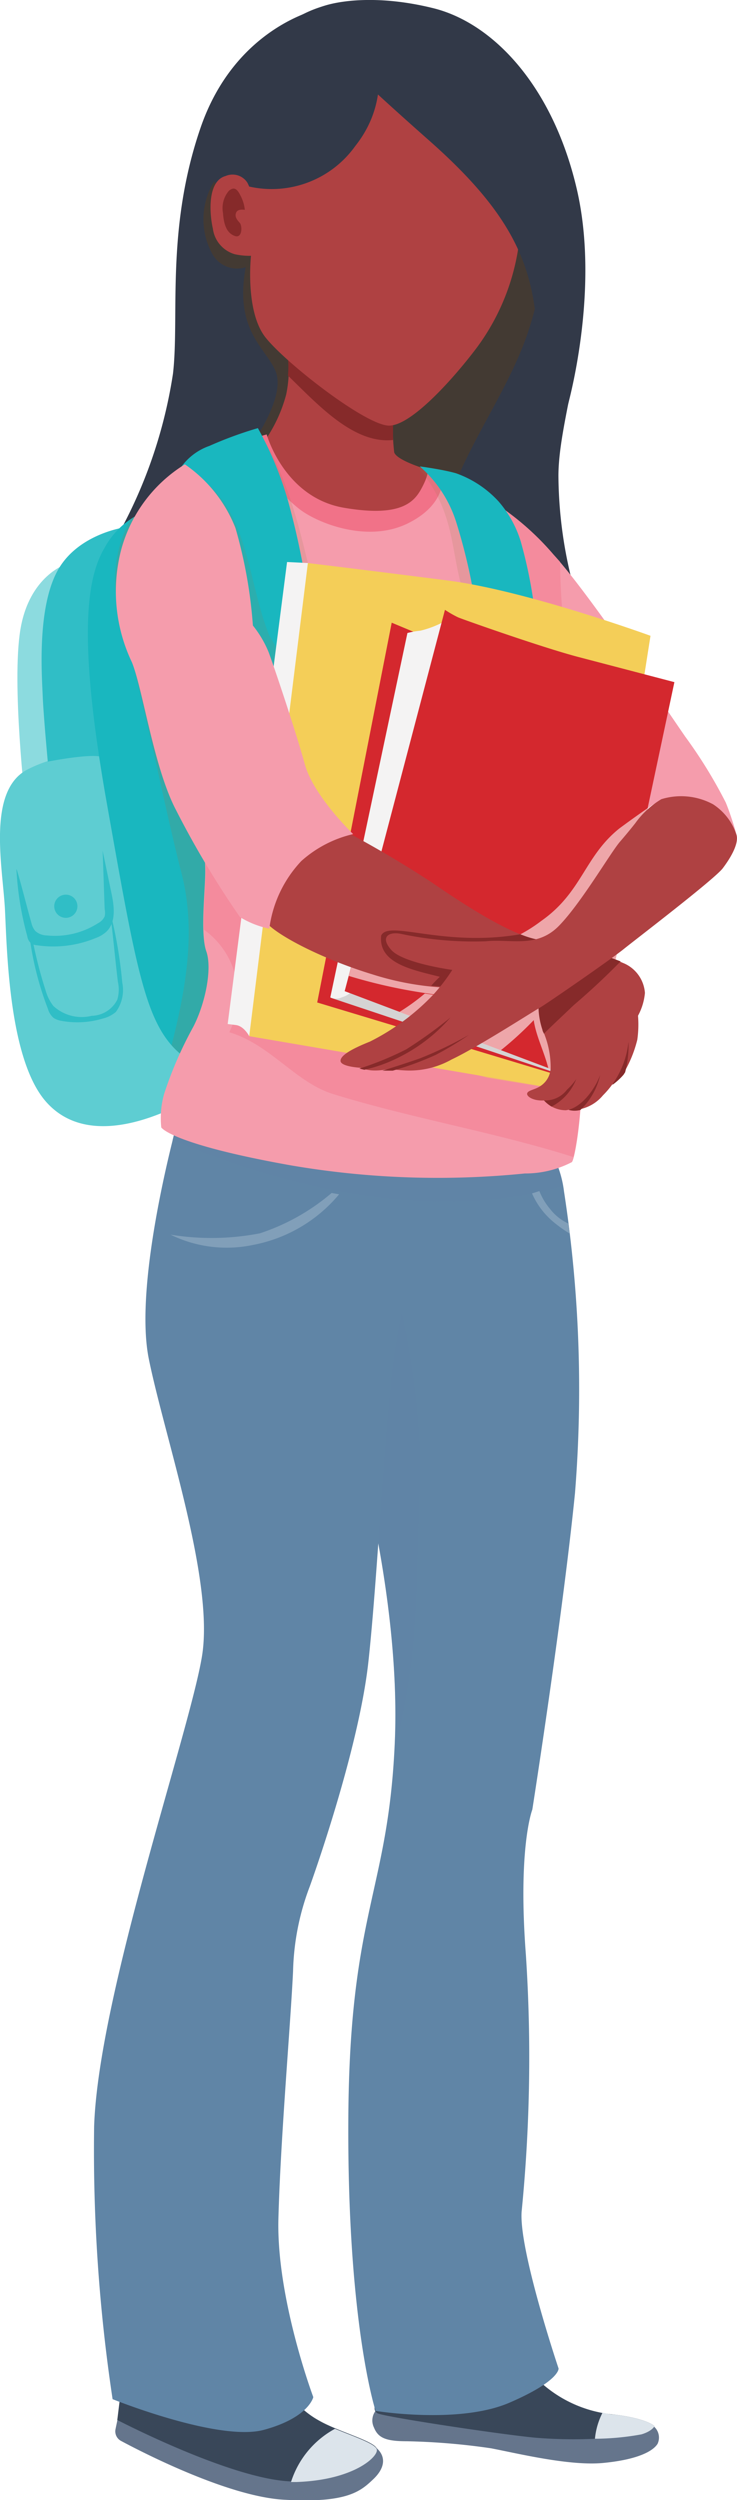
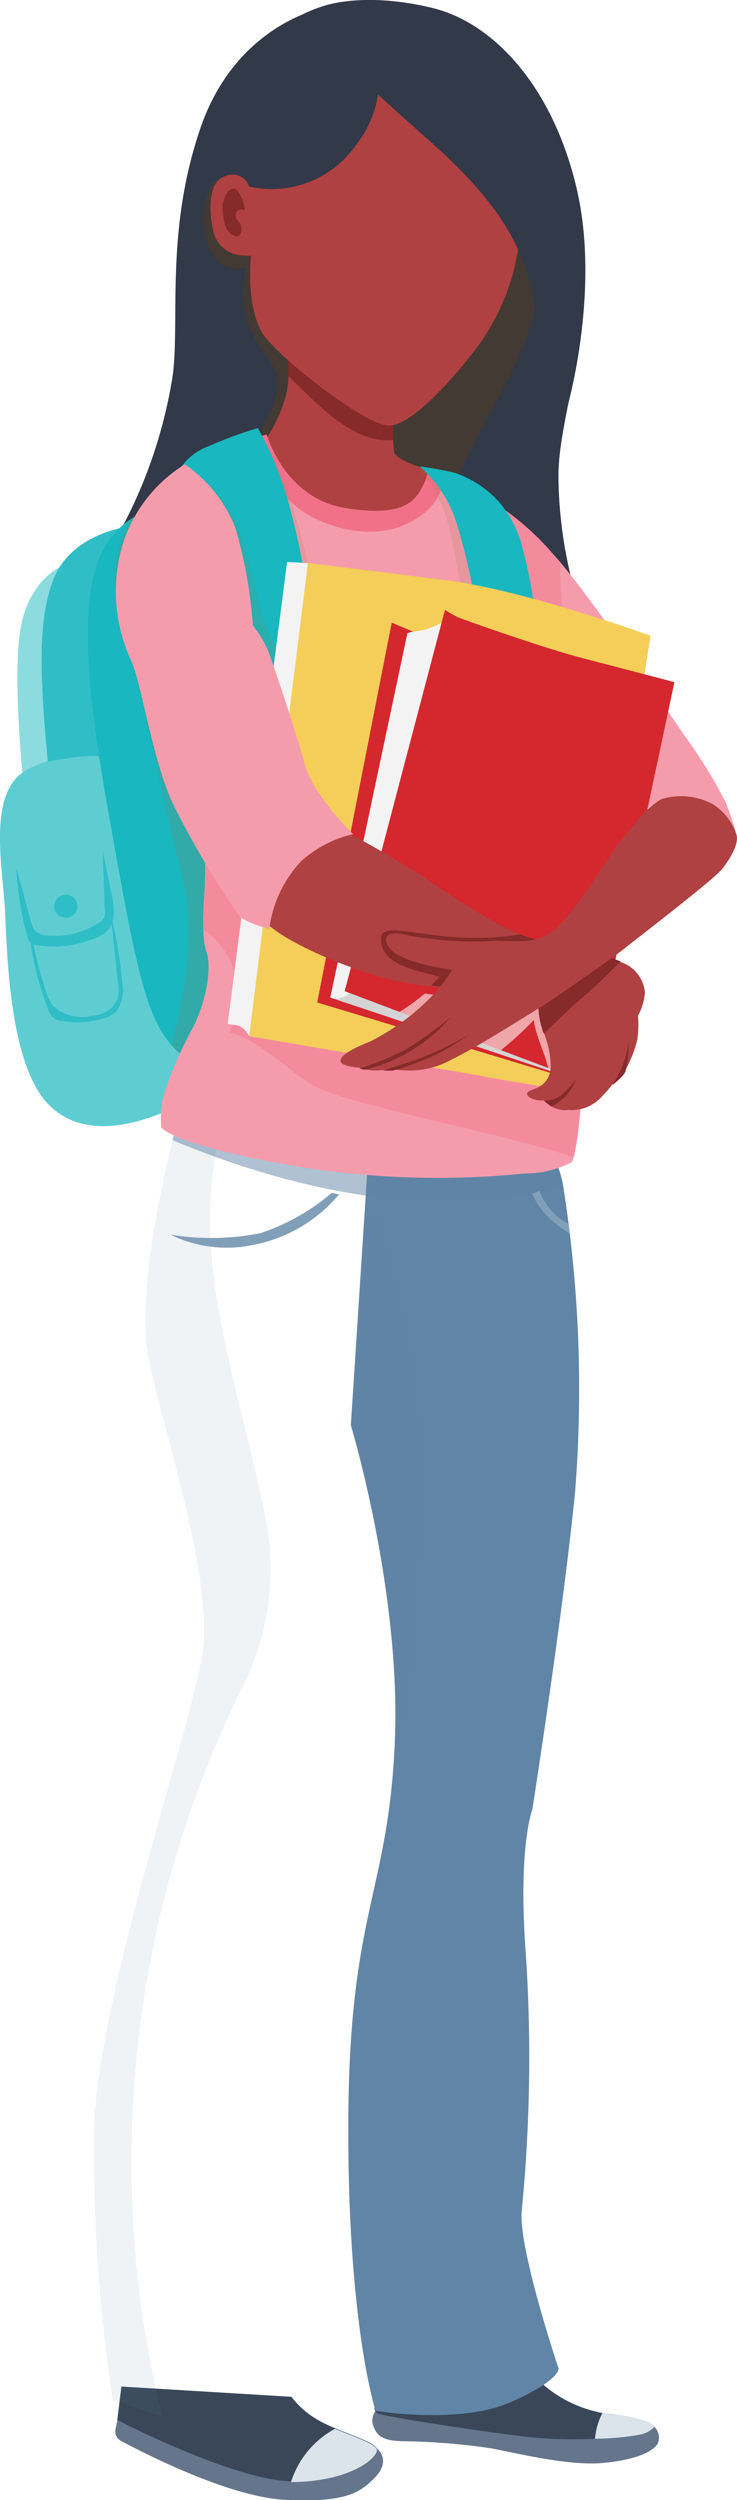
<svg xmlns="http://www.w3.org/2000/svg" viewBox="0 0 50.27 170.46">
  <defs>
    <style>.cls-2{fill:#65758c}.cls-3{fill:#394759}.cls-4{fill:#dce4eb}.cls-5,.cls-6{fill:#6085a6}.cls-6{opacity:.1}.cls-16,.cls-21,.cls-28,.cls-6{mix-blend-mode:multiply}.cls-9{fill:#af4142}.cls-10{fill:#862a2a}.cls-13{fill:#30bec6}.cls-14{fill:#323948}.cls-15{fill:#19b7bf}.cls-16{fill:#6c3e02;opacity:.3}.cls-21{fill:#98784e}.cls-18{fill:#f59cac}.cls-20{fill:#f48b9d}.cls-21{opacity:.15}.cls-22{fill:#f4f3f3}.cls-25{fill:#d4282e}.cls-28{opacity:.85;fill:#f2bcbe}</style>
  </defs>
  <g style="isolation:isolate">
    <g id="Layer_2" data-name="Layer 2">
      <g id="Layer_1-2" data-name="Layer 1">
        <path class="cls-2" d="M25.6 164.4a1.09 1.09 0 00-.09 1.12c.28.69.79.93 2.23.93a45.43 45.43 0 015.75.48c1.78.34 5.35 1.22 7.65 1s3.38-.78 3.71-1.3a1 1 0 00-.56-1.37c-.42-.05-6.72-.41-8.21-.45s-8.06-1-8.06-1z" />
        <path class="cls-3" d="M25.65 163.84s-.28.47.09.7 8.34 1.44 10.8 1.67a32.2 32.2 0 007.22-.23c.75-.23.88-.56.88-.56s-.46-.51-2.74-.79a8.57 8.57 0 01-4.8-2 23.58 23.58 0 01-1.63-1.72z" />
        <path class="cls-4" d="M41.9 164.63c-.28 0-.54-.08-.8-.13a4.91 4.91 0 00-.52 1.78 18.29 18.29 0 003.18-.3c.75-.23.88-.56.88-.56s-.46-.51-2.74-.79z" />
        <path class="cls-2" d="M8.11 164.52l-.23 1.1a.74.74 0 00.38.81c1.68.9 7.27 3.74 11 4 4.4.27 5.33-.56 6.21-1.4s.84-1.65.1-2.21-5.92.95-8.43.11-9.03-2.41-9.03-2.41z" />
        <path class="cls-3" d="M8.28 162.72L8 165s8.24 4.29 12.2 4.19 5.64-1.72 5.5-2.23-2.61-1.16-3.92-1.91a6 6 0 01-1.9-1.63z" />
        <path class="cls-4" d="M25.7 167c-.11-.39-1.58-.87-2.85-1.4a6.29 6.29 0 00-3 3.63h.36c3.95-.13 5.63-1.76 5.49-2.23z" />
        <path class="cls-5" d="M23.93 97.17s3.44 11.36 3 21.6-3.08 11.55-3.17 25.61 1.86 20 1.86 20 5.68.93 9.13-.56 3.35-2.33 3.35-2.33-2.79-8.29-2.51-10.8a106.71 106.71 0 00.28-17.41c-.56-7.36.44-9.9.44-9.9s2.07-13.19 2.91-21.58a88.56 88.56 0 00-.75-20.57 7.33 7.33 0 00-1.3-3.36l-12 .19z" />
        <path class="cls-6" d="M31.19 112.91c1.28-8.22.13-23.87-6.47-28.25l-.79 12.51s3.44 11.36 3 21.6-3.08 11.55-3.17 25.61 1.86 20 1.86 20a24 24 0 007.29 0c-3.12-7.22-2.95-16.06-3.84-23.83-1.14-12.28.16-15.35 2.12-27.64z" />
        <path d="M25.56 82.39l-1.63 14.78s3.44 11.36 3 21.6v.77c1.51-7.13 1.39-7.66 1.71-18.83.13-6.52-1.58-13.33-3.08-18.32z" style="mix-blend-mode:multiply" opacity=".2" fill="#6085a6" />
-         <path class="cls-5" d="M12.15 76.31s-3.08 11-2 16.34 4.47 15.09 3.63 20.26S6.7 136.09 6.42 145a114.15 114.15 0 001.26 18.58s7.26 2.93 10.33 2.09 3.36-2.23 3.36-2.23-2.52-6.71-2.38-12.15.84-13.41 1-16.9a17.31 17.31 0 011.14-5.77s3.33-9.18 4-15.33S26.25 96.56 27 91.67a112.9 112.9 0 012.94-12.43z" />
        <path class="cls-6" d="M16.48 115.14a17.88 17.88 0 001.67-11.45c-1.79-9.22-5.45-18-3-26.89l-3-.49s-3.08 11-2 16.34 4.47 15.09 3.63 20.26S6.7 136.09 6.42 145a114.15 114.15 0 001.26 18.58s1.48.59 3.38 1.17a73 73 0 015.42-49.61z" />
        <path d="M38.37 80.86a7 7 0 00-1.22-3l-12 .19v.37l-13-2.14s-.16.55-.38 1.46c8.02 3.36 18 5.64 26.6 3.12z" style="mix-blend-mode:multiply" opacity=".5" fill="#6085a6" />
        <path class="cls-9" d="M43.32 68.05a7.41 7.41 0 01.15 2.84 8.35 8.35 0 01-1 2.39 4.35 4.35 0 01-.76.69 15.09 15.09 0 001-3.71c0-1.29.09-1.88.09-1.88z" />
        <path class="cls-10" d="M42.77 70.05a1.48 1.48 0 000 .21 15.09 15.09 0 01-1 3.71 4.35 4.35 0 00.76-.69l.11-.17a7.32 7.32 0 00.13-3.06z" />
        <path d="M4.53 38.46s-2.53.77-3.14 4.47.35 11.94.35 11.94L5 54.66z" fill="#8cdbdf" />
        <path d="M7.54 51.59a9.06 9.06 0 00-5.73.91C-.91 54 .2 59.2.34 62.06s.28 10.2 2.8 13.06 6.63 1.33 8.38.56 2-6.14 1.88-7.33-5.86-16.76-5.86-16.76z" fill="#5ecdd2" />
        <path class="cls-13" d="M8.59 35.94s-3.29.42-4.68 3-1.05 7.12-1 8.45.35 4.54.35 4.54 3.16-.63 3.79-.28-.3-6.22 0-9.29a37.21 37.21 0 011.54-6.42z" />
        <path class="cls-14" d="M21.78.61s-5.72 1.18-8.1 8.1-1.43 12.83-1.88 16.76a32.87 32.87 0 01-4.33 12l14.38-1 2.94-34.4z" />
        <path class="cls-15" d="M10 34.83a5.52 5.52 0 00-2.86 2.51c-1.19 2-1.89 5.94.14 17.39s2.65 15.09 5 17.11 5-11 5-13.06-7-23.81-7-23.81z" />
        <path class="cls-16" d="M23.39 18.53a19.4 19.4 0 01-8.79-6.15 4.92 4.92 0 00-.08 5 1.93 1.93 0 002.24.84c-.81 4.4 1.46 5.55 2.06 7.15.94 2.55-4 8.58-7.83 11.88l10.86-.74z" />
        <path class="cls-14" d="M30.65 6.19s1.61 8.24 1 12.57S26 28.05 26 28.26s.35 6.36.35 6.36l12.92 5.93a29.87 29.87 0 01-1.18-8.1c0-2.86 1.25-6.7 1.67-11C40 18.64 38 11.64 36.38 9.69s-5.73-3.5-5.73-3.5z" />
        <path class="cls-16" d="M35.94 9.21a19 19 0 00-5.29-3s1.61 8.24 1 12.57S26 28.05 26 28.26s.35 6.36.35 6.36L30 36.29c.84-4.19 3.57-7.93 5.23-11.66a20.68 20.68 0 00.71-15.42z" />
        <path class="cls-9" d="M19.58 23.62a.61.61 0 010 .15 8.41 8.41 0 01-.06 3.13 10 10 0 01-1.5 3.21s1.15 4 4.71 4.72 4.54.31 5.45-.28 1.15-2.48 1.15-2.48-2.23-.63-2.44-1.22a13.75 13.75 0 01-.04-2.85z" />
        <path class="cls-10" d="M26.81 30v-2l-7.27-4.36a.61.61 0 010 .15 5.85 5.85 0 01.1 1.82c2.01 1.94 4.47 4.68 7.17 4.39z" />
        <path class="cls-9" d="M17 12.72a1.2 1.2 0 00-1.61-.72c-1.25.34-1.11 2.54-.87 3.59A2.1 2.1 0 0016 17.33a4.54 4.54 0 001.12.11s-.42 3.8 1 5.58 6.85 6 8.42 6 4.54-3.39 6-5.34a15.3 15.3 0 002.93-7.75 26.82 26.82 0 00-.28-5s-6.7-7.09-9.56-7.65-4.12.35-5.14 2.79A70.6 70.6 0 0117 12.72z" />
        <path class="cls-14" d="M24.3.09s3.56 5.3-.07 9.87A7 7 0 0117 12.72a9.55 9.55 0 01-.87-4.85A7.88 7.88 0 0119 2.1 8.1 8.1 0 0124.3.09z" />
        <path d="M10.26 35l-.26-.17a4.29 4.29 0 00-1.09.57 8.54 8.54 0 00-.79 6.27c1.67 5.87 2.79 12 4.19 17.6 1.09 3.92.43 7.93-.61 12a5.67 5.67 0 00.61.59c2.37 2 5-11 5-13.06S10.26 35 10.26 35z" style="mix-blend-mode:multiply" fill="#98784e" opacity=".2" />
        <path class="cls-14" d="M22.62 3.45s1.84 1.88 6.64 6.12S35.92 17 36.47 21a20.27 20.27 0 002.22 6.78s2.28-7.91.65-14.9S33.66 1.58 29.56.56s-7-.42-7.86 0 .92 2.89.92 2.89z" />
        <path class="cls-18" d="M17.8 30.15a22.48 22.48 0 00-4.54 2c-1.32 1-1.32 16.42-.48 18.09S14 58.08 14 59.41s-.35 4.26.07 5.45-.07 3.56-.88 5.14a26.38 26.38 0 00-2 4.6 6.07 6.07 0 00-.19 2.27s.63 1.12 8.8 2.58a59.24 59.24 0 0016 .56 6.89 6.89 0 003.2-.77c.28-.21 1.12-5.79.35-8.45s-3.14-23.32-2.72-25.56-1.4-8.94-1.61-9.56-2.09-1.61-3.28-2.1a8.17 8.17 0 01-1.88-1s-.07 2.66-3.5 2.87a10.42 10.42 0 01-6.7-2.24c-1.02-.68-1.86-3.05-1.86-3.05z" />
        <path d="M18.19 29.62s1.19 4.3 5.27 5 4.87-.5 5.36-1.45.35-1.24.35-1.24l1 .2s.54 2.11-2.32 3.54-6.42-.1-7.54-1.05a9.63 9.63 0 01-2.52-3.11 4.23 4.23 0 01-.47-1.64z" fill="#f17288" />
        <path class="cls-18" d="M33.56 34.18a18.57 18.57 0 014.19 3.63c2.43 2.65 7.64 10.47 9 12.43a32.59 32.59 0 012.75 4.47c.37.88.74 2.19.74 2.19a3.92 3.92 0 00-3.58-2.56 3.42 3.42 0 00-3.4 2l-9.65-13.13z" />
        <path class="cls-20" d="M38.2 38.31l-.45-.5a18.57 18.57 0 00-4.19-3.63v9l6.9 9.39a50 50 0 01-2.26-14.26z" />
        <path class="cls-21" d="M28.41 31.76a9.53 9.53 0 012 3.46c.59 1.76.65 3.66 1.28 5.4a7 7 0 011.81-.68 3.76 3.76 0 00-.39-1.3c-.66-1.59-.86-3.37-1.78-4.83a2.78 2.78 0 00-1.06-1 5.83 5.83 0 01-.72-.32 5.62 5.62 0 01-.53-.44.8.8 0 00-.65-.19" />
        <path class="cls-15" d="M28.63 31.8a8.38 8.38 0 012.51 3.87 38.88 38.88 0 011.12 4.56l4.14.88a31.46 31.46 0 00-.88-4.19A7.52 7.52 0 0034 34.18a7.21 7.21 0 00-2.89-1.91c-.94-.27-2.48-.47-2.48-.47z" />
        <path class="cls-21" d="M17.53 29.27c1.87 2.73 2.7 5.94 3.47 9.12.35 1.47.7 2.94.94 4.44a1.94 1.94 0 010 .68 1.81 1.81 0 01-.29.59L21 45.21a51.1 51.1 0 01-1.78-6.88 43.08 43.08 0 00-.77-4.52 18.15 18.15 0 01-.76-2.81 4.71 4.71 0 00-.28-1.59" />
        <path class="cls-15" d="M12.29 31.94a4 4 0 012-1.54 26.38 26.38 0 013.3-1.21 23.58 23.58 0 012.05 4.94 52.47 52.47 0 011.21 5.49l.8 4.38-2.33 6.38L17 43.63s-1.12-6.8-2.38-9a6.57 6.57 0 00-2.33-2.69z" />
        <path class="cls-21" d="M18.36 43.31c-1.67-4.18-1.33-9.44-6-11.41a6.57 6.57 0 012.32 2.7c1.26 2.19 2.38 9 2.38 9l2.33 6.75 1.35-3.72a18.19 18.19 0 01-2.38-3.32z" />
        <path class="cls-20" d="M36.57 47.27c-1.67 1.12-3.34 3.34-4.45 2.78-7.82-2.51-12.29 2.8-17.6 7.26-.14 0-.37.08-.58.07.06.92.09 1.66.09 2 0 .93-.17 2.63-.13 4a5.54 5.54 0 011.74 7c2.79.84 4.47 3.36 7 4.19 5.44 1.69 11.12 2.62 16.47 4.32.33-1.21.9-5.82.22-8.16s-2.5-17.62-2.76-23.46z" />
        <path class="cls-9" d="M41.22 71.89a11.29 11.29 0 01-1.3 2.79 5.28 5.28 0 01-1.14 1 2.77 2.77 0 002.35-1 6 6 0 001.68-3.23 16 16 0 00.19-2.61l-1.26-.07z" />
        <path class="cls-13" d="M1.12 59.27a21.38 21.38 0 00.74 4.56.78.78 0 00.25.48.8.8 0 00.41.14 7.56 7.56 0 004-.49 2.17 2.17 0 00.73-.43c.69-.65.54-1.76.34-2.69L7 58c.05 1.32.09 2.65.14 4a1.11 1.11 0 010 .48 1 1 0 01-.46.47 5.45 5.45 0 01-3.49.83 1.2 1.2 0 01-.79-.31 1.33 1.33 0 01-.26-.55c-.33-1.16-.65-2.49-1-3.64" />
        <path class="cls-13" d="M5.28 61.78a.79.79 0 11-.79-.78.79.79 0 01.79.78zM2 63.74a21.37 21.37 0 001.27 5.05 1.27 1.27 0 00.38.61 1.37 1.37 0 00.52.2A6 6 0 007 69.45a2.18 2.18 0 00.9-.45 2.52 2.52 0 00.44-2 31 31 0 00-.84-4.89c.22 1.76.33 3.07.54 4.83A2.41 2.41 0 018 68.16a2 2 0 01-1.74 1.1 2.85 2.85 0 01-2.62-.67 3 3 0 01-.51-1 30.38 30.38 0 01-1-4" />
        <path class="cls-22" d="M17 70.65s-.35-.69-.91-.76l-.56-.07 4.05-31.5 1.45.07 1.41 1.26-3.1 27.79z" />
        <path d="M21 38.39l-4 32.26 22.48 3.84 4.89-31.14s-8.45-3.08-13.83-3.77S21 38.39 21 38.39z" fill="#f4ce58" />
        <path d="M26.86 42.7c-2.44 10-4.43 16.64-6.05 27 3.94 1.52 8.39 2.66 12.46 3.79l6.18 1 4.09-26c-5.67-1.72-11.2-3.62-16.73-5.4 5.53 1.78 11.06 3.68 16.73 5.4" style="mix-blend-mode:multiply" fill="#f4ce58" opacity=".5" />
        <path class="cls-25" d="M28.3 43.12l-1.58-.66-5.08 25.89 16.67 5.03 3.96-27.01-13.97-3.25z" />
        <path style="mix-blend-mode:multiply" opacity=".85" fill="#d4282e" d="M28.3 43.12l-1.58-.66-5.08 25.89 16.67 5.03 3.96-27.01-13.97-3.25z" />
        <path fill="#d5d3d3" d="M22.53 68.02l15.22 5.08.24-.51-13.97-4.99-1.49.42z" />
        <path class="cls-22" d="M27.79 43.16L22.53 68a.89.89 0 00.79 0 1.6 1.6 0 00.7-.42l6.33-25.23a6.69 6.69 0 01-1.67.65 5.63 5.63 0 00-.89.16z" />
        <path class="cls-25" d="M30.35 41.58l-6.84 26 14.57 5.5 2.14.65L46 46.51l-6.57-1.72c-2.47-.65-7.87-2.56-8.19-2.7a7.68 7.68 0 01-.89-.51z" />
-         <path class="cls-28" d="M42.24 56.49c-2.39 1.92-2.53 4.34-5.32 6.3-3.68 2.81-8.25 2.44-12.69 2.08l-.44 1.67A35.83 35.83 0 0029 67.71a11 11 0 00.91-.9 11 11 0 01-.91.9 31.73 31.73 0 007.6.26 3.54 3.54 0 01.57-.88 3.54 3.54 0 00-.57.88 25.38 25.38 0 005.07-1l2.51-11.87c-.42.29-1.13.79-1.94 1.39z" />
        <path class="cls-28" d="M36.58 68a2.91 2.91 0 00-.17 1.59c.25-.26.5-.52.74-.79-.24.27-.49.53-.74.79.16 1.08.73 2.16 1 3.29l.66.25 2.14.65L41.65 67a25.38 25.38 0 01-5.07 1z" />
        <path class="cls-28" d="M36.58 68a31.73 31.73 0 01-7.6-.26A14.58 14.58 0 0127.24 69l6.92 2.61a23.19 23.19 0 002.25-2.06 2.91 2.91 0 01.17-1.55z" />
        <path class="cls-9" d="M22.9 56.34a73.4 73.4 0 016.57 3.84C32 61.92 35 63.81 36.8 64.09a22.19 22.19 0 015.8 1.61 2.39 2.39 0 011.39 2 4 4 0 01-.63 1.82s-4.26-.21-5.09-.77a22 22 0 00-6.08-1.4 19.68 19.68 0 01-6.77-.91c-3.29-1-6.57-2.65-7.34-3.63s-.21-3.7.63-4.75 4.19-1.72 4.19-1.72z" />
-         <path class="cls-10" d="M39.92 74.68a5.25 5.25 0 01-1.12 1 1.56 1.56 0 00.79 0 4.74 4.74 0 001.46-3.26 9.05 9.05 0 01-1.13 2.26z" />
        <path class="cls-9" d="M40.11 69.05s-.82 3.84-1.59 4.68A10.18 10.18 0 0137.08 75a2 2 0 001.51.7c.84-.09 1.66-1 2.14-1.93a17.7 17.7 0 001.21-3.54 13.41 13.41 0 00.19-1.56z" />
        <path class="cls-10" d="M39.47 71.54a7 7 0 01-.95 2.19A10.18 10.18 0 0137.08 75a2.4 2.4 0 00.54.45 3.57 3.57 0 001.85-3.91z" />
        <path class="cls-18" d="M12.61 31.66a9.87 9.87 0 00-4.33 5.77A11.23 11.23 0 009 45.16c.75 1.87 1.49 7.17 3 10.06a62.63 62.63 0 004.37 7.31 6.25 6.25 0 002 .79 8.25 8.25 0 012.18-4.61 8 8 0 013.54-1.84s-2.7-2.58-3.3-4.77-2.1-6.66-2.47-7.64a7.34 7.34 0 00-1.07-1.81A32.17 32.17 0 0016.06 36a9.46 9.46 0 00-3.45-4.34z" />
        <path class="cls-9" d="M36.78 68.28a5 5 0 00.22 1.93 6.19 6.19 0 01.56 2.52 1.53 1.53 0 01-.7 1.32c-.39.26-.83.28-.9.49s.41.54 1.16.49a1.86 1.86 0 001.56-.74 4.08 4.08 0 001.21-2 36.73 36.73 0 00.77-4 3.62 3.62 0 00-2-1.18c-.86-.11-1.88 1.17-1.88 1.17z" />
        <path class="cls-10" d="M40 67.66a2.77 2.77 0 00-1.4-.61c-.84 0-1.86 1.23-1.86 1.23a5 5 0 00.26 1.93c0 .09.07.18.1.27.9-.9 1.84-1.72 2.9-2.82z" />
        <path class="cls-10" d="M42.33 65.55a25.42 25.42 0 00-5.53-1.46 6.29 6.29 0 01-1.31-.39c-5.25.9-9-1-9.49.09-.21 1.91 2.16 2.34 4 2.81a8.42 8.42 0 00-.59.61 24 24 0 002.82.09 22 22 0 016.08 1.4 1.82 1.82 0 00.41.18 48 48 0 003.61-3.33z" />
        <path class="cls-9" d="M43.33 56.13a5.91 5.91 0 011.78-1.64 4.58 4.58 0 013.53.35 3.94 3.94 0 011.59 2.06c.15.45-.14 1.25-.93 2.3-.57.75-5.94 4.85-6.77 5.52s-5.31 3.77-5.73 4-4.23 2.69-6 3.52a5.84 5.84 0 01-3.25.74 8.29 8.29 0 01-1-.11 3.9 3.9 0 01-1.22.11 3 3 0 01-.77-.18s-1.29-.07-1.33-.45.77-.84 2-1.33a15.59 15.59 0 004.33-3.21 12.47 12.47 0 001.29-1.68s-3.35-.45-4.16-1.36-.14-1.29.74-1.08a23.94 23.94 0 005.69.49c1.71-.18 3.49.49 5-1.05s3.53-5 4.16-5.73 1.05-1.27 1.05-1.27z" />
        <path class="cls-10" d="M24.51 72.86a21.37 21.37 0 003.21-1.32 31.26 31.26 0 003-2.16 11.38 11.38 0 01-3.59 2.75 9.94 9.94 0 01-2.28.81zM32 70.55a27 27 0 01-3.35 1.61c-1.34.47-2.57.84-2.57.84h.71a20.54 20.54 0 002.94-1.08A22.51 22.51 0 0032 70.55z" />
        <path d="M11.63 84.18a17.27 17.27 0 006.1-.09 14.5 14.5 0 004.89-2.75l.51.09a10.07 10.07 0 01-5.86 3.45 8.69 8.69 0 01-5.64-.7zm24.66-2.81a5.29 5.29 0 001.43 1.92 9.37 9.37 0 001.14.82l-.08-.68a3.34 3.34 0 01-1.26-1 4.37 4.37 0 01-.73-1.22z" fill="#819fb9" />
        <path class="cls-10" d="M15.62 13c.23-.17.47-.3.77.31a2.67 2.67 0 01.31 1s-.47-.1-.59.18.05.49.24.7.18 1.08-.33.9-.75-.68-.81-1.57a1.82 1.82 0 01.41-1.52z" />
      </g>
    </g>
  </g>
</svg>